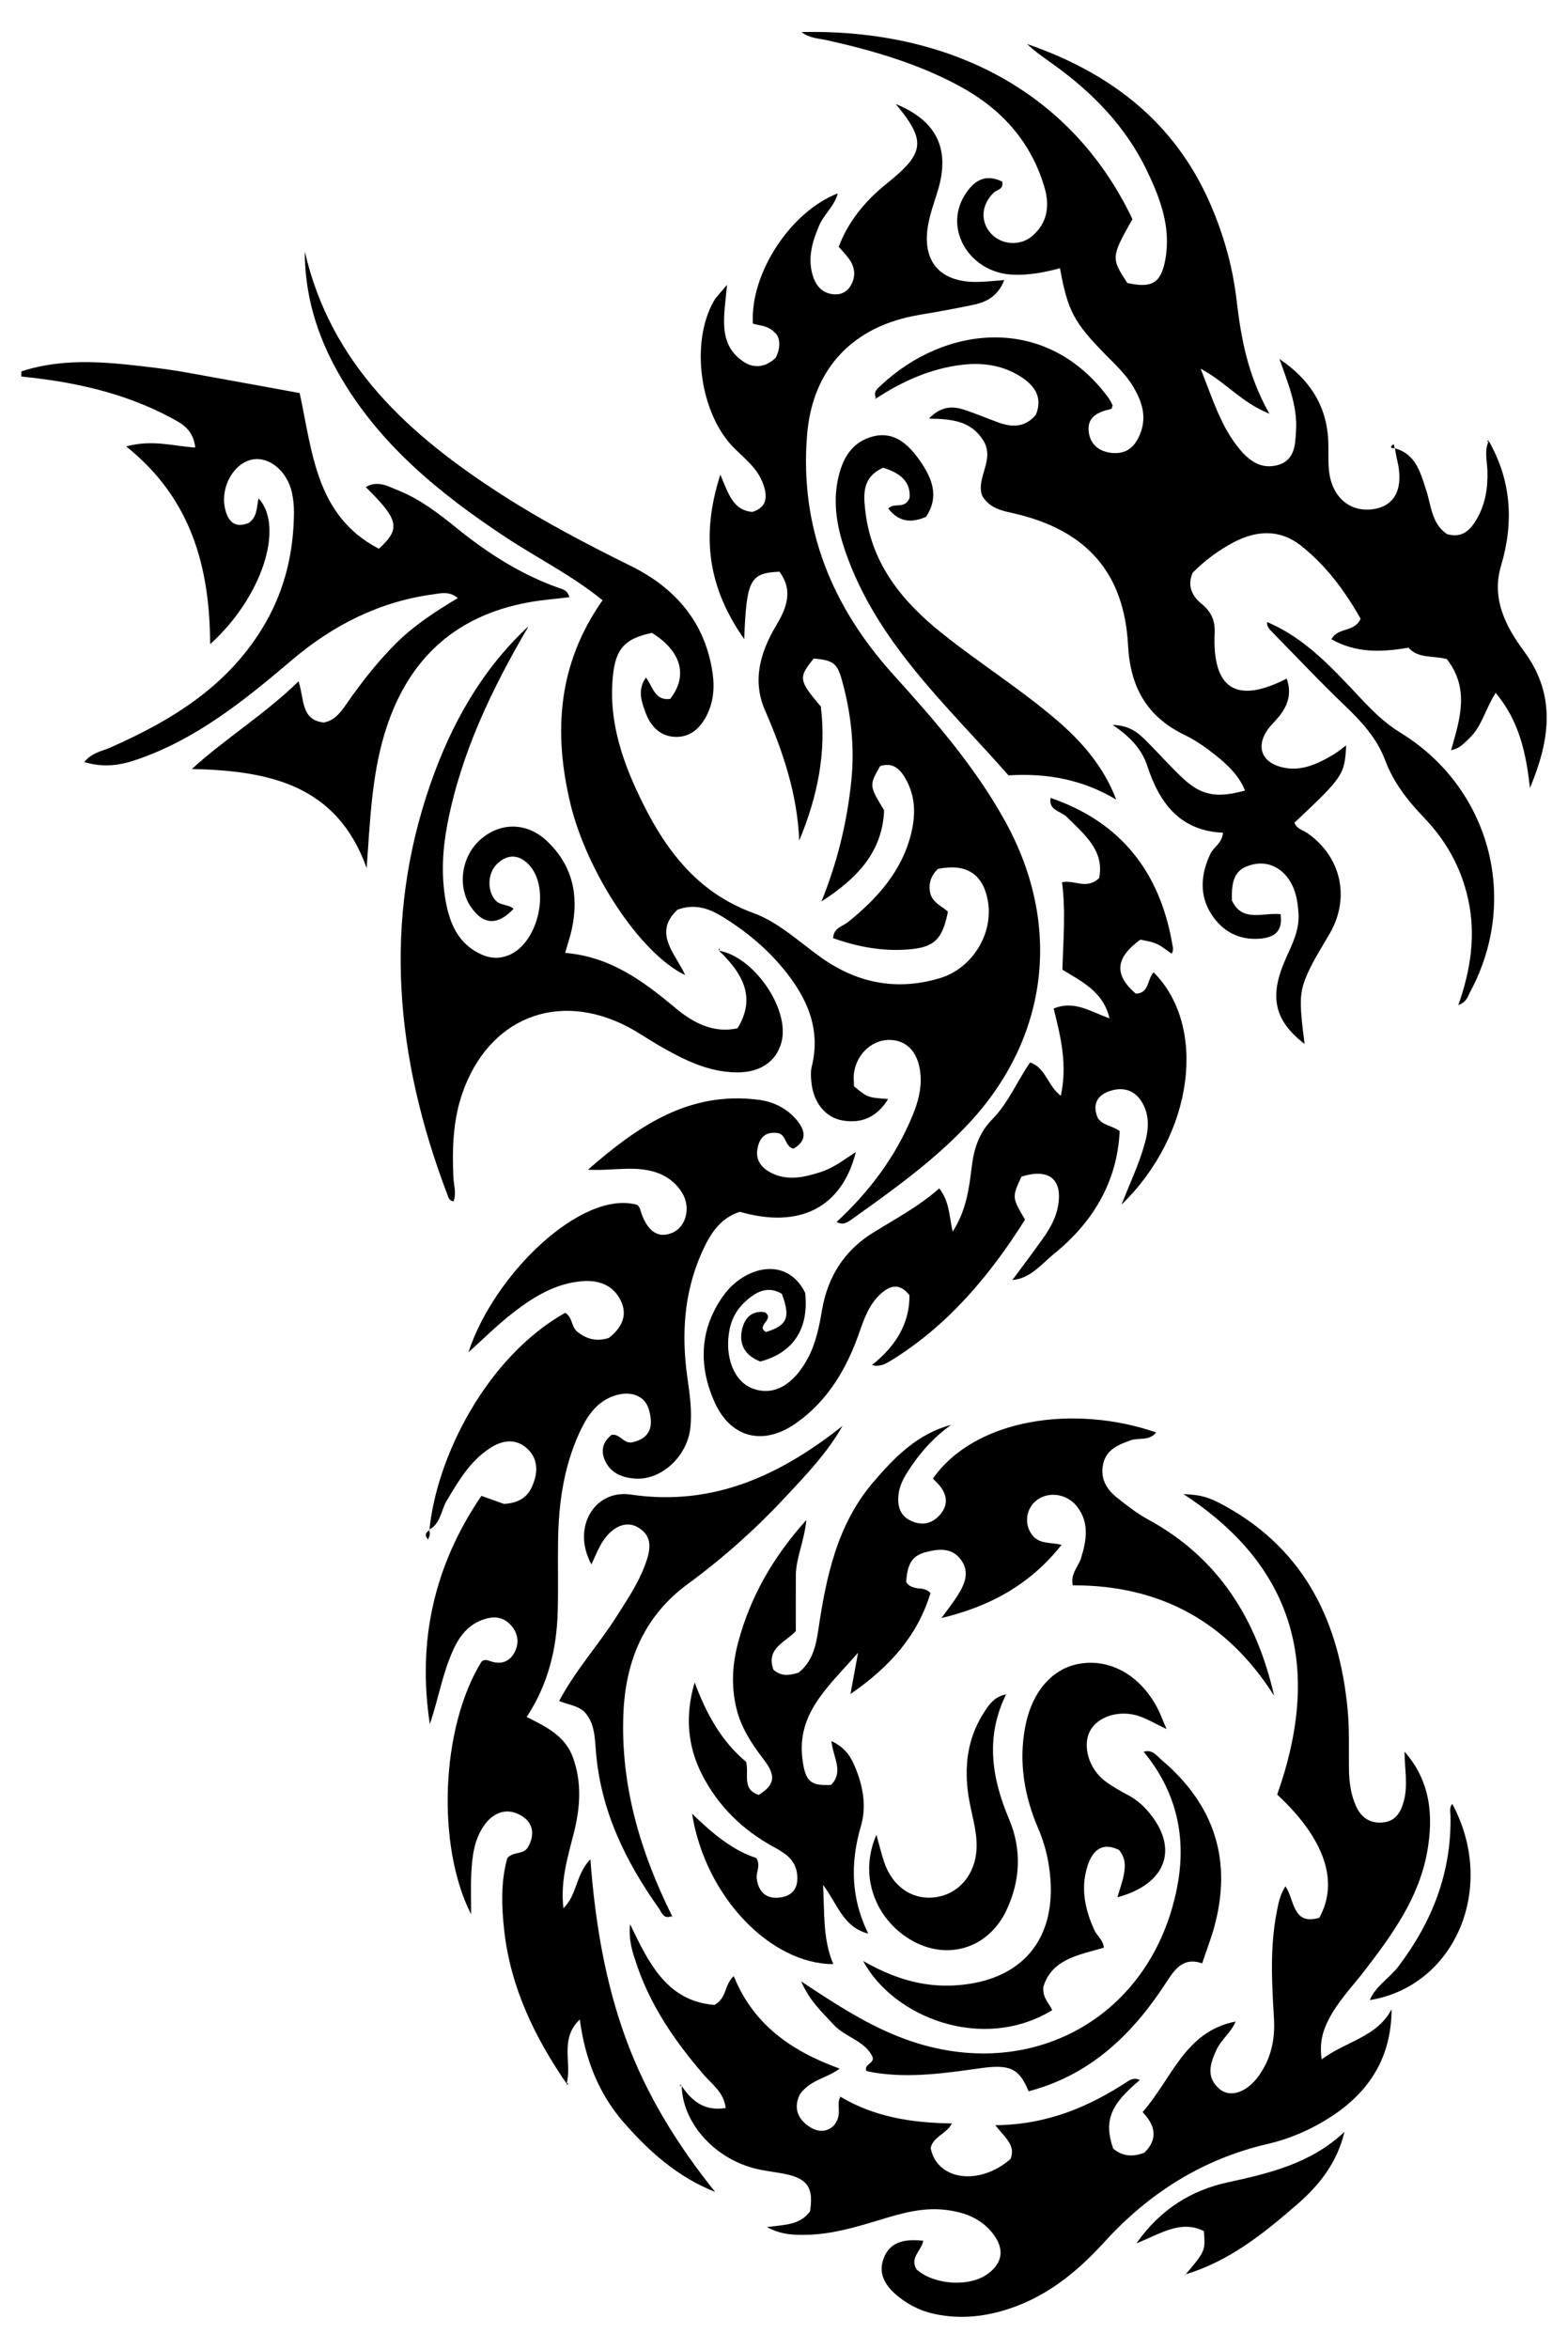
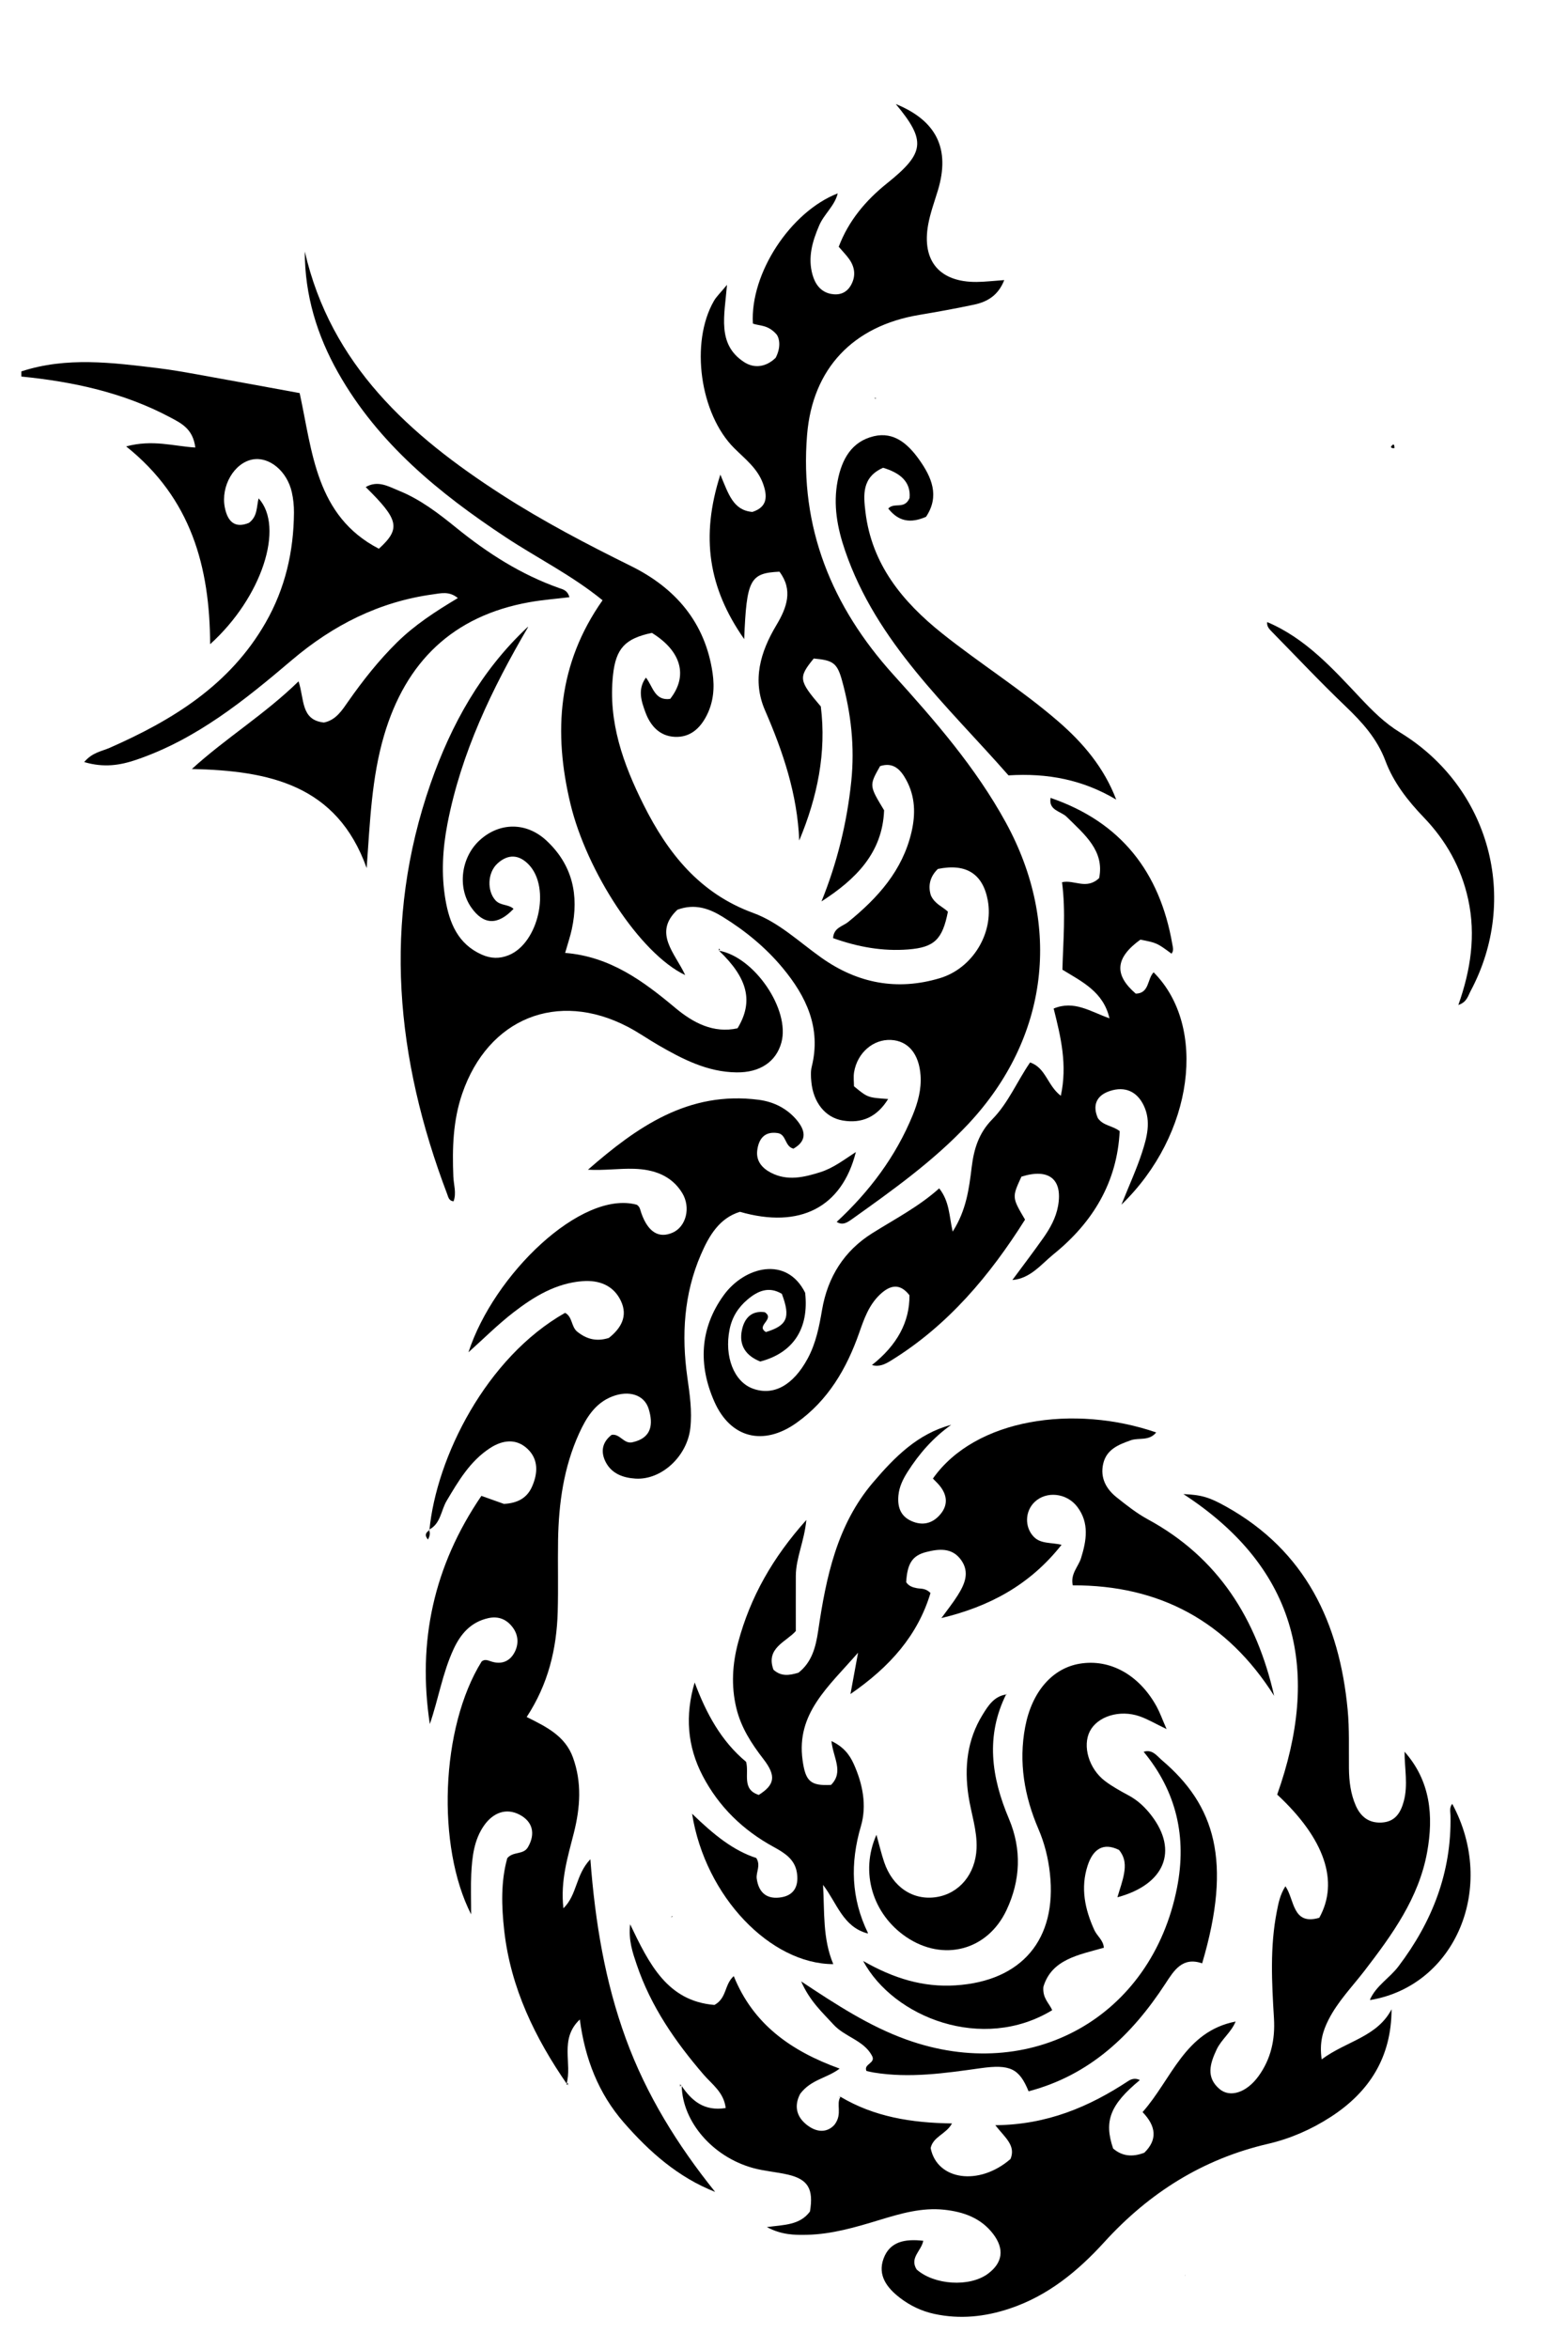
<svg xmlns="http://www.w3.org/2000/svg" version="1.1" id="Layer_1" x="0px" y="0px" viewBox="0 0 1098.338 1644.718" enable-background="new 0 0 1098.338 1644.718" xml:space="preserve">
  <g>
    <path d="M14.931,260.089c31.602-10.361,63.58-6.174,95.514-2.318c9.445,1.14,18.833,2.824,28.204,4.501   c23.436,4.194,46.846,8.527,71.248,12.984c8.943,40.875,11.202,86.066,55.507,108.999   c15.563-14.201,13.902-20.396-9.228-43.192c8.611-5.004,16.061-0.33,23.131,2.51   c15.062,6.05,27.912,15.95,40.382,26.062c21.911,17.767,45.311,32.746,72.058,42.181   c2.52,0.889,5.75,1.44,7.101,6.375c-9.501,1.162-18.871,1.862-28.072,3.508   c-53.535,9.573-86.558,41.696-101.732,93.211c-8.792,29.847-9.862,60.694-12.204,92.954   c-20.909-58.501-68.511-68.157-122.433-69.382c23.887-21.748,50.964-38.188,74.716-61.376   c4.156,12.456,1.458,27.106,17.766,28.84c8.503-1.703,12.746-8.648,17.09-14.849   c10.275-14.666,21.282-28.604,34.065-41.212c12.38-12.211,26.772-21.589,42.673-31.093   c-6.12-5.026-11.869-3.364-17.452-2.599c-37.695,5.166-70.084,21.611-98.857,46.049   c-33.164,28.167-66.901,55.502-108.988,69.802c-11.341,3.853-22.623,5.663-36.441,1.586   c5.687-6.793,12.346-7.544,17.859-9.97c44.302-19.498,84.365-44.138,109.297-87.797   c13.646-23.895,19.587-49.68,19.781-76.948c0.034-4.733-0.459-9.574-1.49-14.191   c-3.302-14.79-15.755-25.071-27.367-23.012c-12.964,2.299-22.546,18.647-19.58,33.652   c1.978,10.006,7.17,14.811,16.928,10.751c6.098-4.583,5.225-11.179,6.743-17.158   c18.299,20.101,2.324,69.419-33.96,102.139c-0.209-54.292-13.318-102.201-58.811-138.502   c18.674-4.999,33.054-0.146,48.427,0.775c-1.617-13.079-9.81-16.976-17.484-21.066   c-32.628-17.387-67.97-25.006-104.389-28.639C14.931,262.473,14.931,261.281,14.931,260.089z" />
-     <path d="M976.755,313.859c14.981,3.929,18.094,16.826,22.172,29.11c3.648,10.991,3.765,23.743,14.648,31.032   c10.303,3.009,16.056-2.437,20.605-10.099c6.262-10.546,8.057-22.111,7.717-34.189   c-0.198-7.02-2.359-14.163,1.007-21.021l-0.3-0.319c16.048,27.968,17.958,57.202,8.813,87.846   c-6.848,22.949,3.217,42.394,16.127,59.853c23.196,31.368,17.699,63.094,4.169,95.685   c-2.758-23.671-7.154-46.462-24.041-66.552c-7.269,11.232-9.615,23.482-18.403,31.7   c-3.404,3.183-6.386,7.111-12.832,8.449c6.135-21.599,13.265-43.009-2.988-63.828   c-8.949-2.524-19.992-0.127-26.849-7.993c-19.291,3.323-36.888,3.727-53.972-5.878   c4.383-8.561,16.3-4.747,20.437-14.362c-10.747-19.066-23.976-37.156-41.833-51.243   c-14.731-11.622-31.098-10.719-47.062-2.317c-10.544,5.55-20.148,12.64-28.77,21.335   c-3.781,8.892-0.789,16.067,6.403,21.879c6.494,5.248,9.412,11.612,9.024,20.177   c-1.774,39.194,15.047,50.231,50.479,32.053c3.554,10.027,1.063,18.39-5.064,26.12   c-2.955,3.728-6.647,6.954-9.147,10.944c-6.967,11.123-3.044,21.119,9.735,24.717   c13.801,3.886,25.686-1.768,37.138-8.539c3.029-1.791,5.738-4.122,8.955-6.469   c-0.978,20.453-2.096,22.104-36.194,54.101c1.496,4.429,6.013,5.213,9.252,7.485   c23.253,16.315,29.795,44.605,15.9,69.37c-4.659,8.303-9.968,16.28-14.105,24.829   c-7.902,16.329-7.993,21.327-3.959,53.282c-21.128-16.269-25.058-33.012-13.291-59.489   c4.609-10.372,9.894-20.328,9.016-32.232c-0.442-5.992-1.169-11.837-3.471-17.423   c-5.219-12.665-16.314-19.252-28.057-16.629c-11.938,2.666-15.718,9.123-15.065,25.428   c7.418,15.441,21.583,8.197,34.035,9.459c1.76,12.39-4.508,16.395-14.727,17.182   c-14.525,1.119-25.927-5.265-33.476-16.748c-8.859-13.477-7.768-28.131-0.983-42.623   c2.269-4.847,8.099-7.186,8.889-14.834c-29.968-1.256-44.502-20.595-53.006-46.654   c-3.792-11.622-11.659-20.334-24.361-28.841c12.495,0.334,18.476,6.029,24.269,11.858   c8.398,8.45,16.299,17.42,24.996,25.543c12.933,12.08,23.758,14.054,43.527,8.53   c-4.235-10.352-11.901-17.68-20.058-24.238c-6.913-5.557-14.338-10.836-22.292-14.673   c-26.399-12.732-38.049-33.489-39.578-62.56c-2.674-50.825-28.851-80.408-78.638-92.256   c-8.616-2.05-17.799-3.219-23.465-12.469c-4.931-12.582,9.313-25.418,0.535-39.152   c-8.668-13.56-21.785-14.74-37.935-15.101c8.296-8.551,16.316-9.005,24.906-6.125   c7.888,2.645,15.577,5.88,23.396,8.739c9.54,3.488,18.639,4.03,26.568-5.137   c5.102-12.447-0.828-20.916-11.681-27.5c-12.272-7.445-25.644-9.254-39.594-7.661   c-22.394,2.556-42.301,11.622-60.96,23.814l0.364-0.453c-2.331-4.317,1.071-6.769,3.452-9   c45.358-42.482,116.141-49.728,159.194,8.657c1.337,1.814,2.233,3.953,3.032,5.396   c-0.491,1.443-0.584,2.433-0.888,2.503c-9.348,2.156-17.852,5.562-15.636,17.432   c1.618,8.666,8.417,12.87,16.822,13.463c10.577,0.746,16.295-5.613,19.547-14.928   c3.887-11.132,0.587-21.093-4.912-30.668c-5.104-8.886-12.517-15.797-19.634-23.023   c-22.563-22.908-26.727-30.968-32.166-60.791c-10.795,2.928-21.758,5.02-32.992,4.54   c-30.029-1.282-48.583-31.497-33.92-55.437c6.163-10.063,14.199-15.698,26.424-9.751   c1.142,5.59-3.695,5.629-5.904,7.739c-8.732,8.344-9.606,20.1-2.031,28.527   c7.273,8.091,20.53,9.178,29.087,1.751c10.705-9.29,12.248-21.274,8.389-34.257   c-9.527-32.044-30.243-54.781-59.206-70.507c-29.039-15.767-60.395-24.927-92.424-32.123   c-6.283-1.412-12.998-1.46-18.438-5.85c102.9-2.259,188.96,41.055,231.761,131.014   c-14.964,26.449-15.034,27.323-3.557,44.698c17.052,3.798,23.433,0.238,26.511-15.997   c4.342-22.897-3.555-43.616-13.259-63.555c-14.661-30.124-37.374-53.453-64.273-72.923   c-6.581-4.763-13.382-9.224-19.229-14.877c57.817,19.986,103.246,54.242,128.32,111.962   c9.316,21.446,15.622,43.594,18.369,66.901c3.119,26.465,7.599,52.715,23.069,80.07   c-19.956-8.097-30.622-22.232-48.182-31.56c8.511,21.355,14.156,40.558,27.313,56.343   c6.881,8.256,14.999,14.113,26.226,11.267c12.799-3.245,12.73-14.834,13.304-24.609   c1.024-17.466-5.933-33.462-11.623-49.774c20.298,13.605,32.808,31.679,34.129,56.419   c0.381,7.133-0.149,14.334,0.534,21.427c1.86,19.293,15.363,30.348,32.467,27.039   c14.361-2.778,19.944-15.277,15.308-34.106c-0.698-2.835-1.095-5.744-1.63-8.619L976.755,313.859z" />
    <path d="M704.531,575.917c-21.102-38.528-49.583-71.195-78.739-103.458c-43.133-47.731-65.777-103.015-60.453-167.965   c3.815-46.554,32.304-76.239,78.433-83.963c12.903-2.161,25.788-4.495,38.583-7.216   c9.264-1.97,16.893-6.439,21.088-17.181c-7.495,0.523-13.397,1.241-19.305,1.294   c-25.858,0.23-38.577-14.566-33.999-40.049c1.464-8.148,4.394-16.043,6.808-24.007   c8.799-29.041-0.838-48.876-29.482-60.526c21.419,25.71,20.383,34.286-6.113,55.509   c-14.989,12.006-27.024,26.343-33.853,44.439c2.809,3.281,5.316,5.797,7.336,8.657   c4.13,5.846,4.749,12.165,1.109,18.452c-3.041,5.251-8.028,7.004-13.783,5.921   c-7.322-1.378-11.164-6.89-13.004-13.362c-3.437-12.09-0.135-23.459,4.692-34.656   c3.452-8.008,10.863-13.67,12.954-22.39c-32.974,12.807-61.434,55.92-59.434,91.14   c4.48,1.826,10.6,0.527,16.824,7.91c1.839,2.78,2.905,8.797-0.854,16.071   c-6.281,6.126-14.559,7.983-22.243,2.928c-18.991-12.496-13.603-32.434-11.854-54.007   c-4.775,5.796-7.428,8.241-9.147,11.223c-16.831,29.204-9.838,79.302,14.303,103.244   c7.574,7.511,16.231,14.098,20.058,24.679c3.22,8.903,3.211,16.434-7.437,19.876   c-13.476-1.12-16.717-12.571-22.431-26.123c-13.989,43.605-8.357,79.42,16.691,115.162   c1.676-41.736,4.065-46.225,24.706-47.193c9.669,12.832,5.186,25.186-2.156,37.442   c-11.215,18.723-17.096,38.621-7.987,59.564c12.683,29.162,22.671,58.794,24.001,91.215   c12.784-30.517,19.153-61.821,15.111-93.849c-15.55-18.219-15.806-20.261-4.959-33.571   c13.473,1.21,16.415,3.071,19.798,15.311c6.397,23.145,8.993,46.621,6.492,70.733   c-3.006,28.974-9.861,56.867-20.854,84.055c23.904-15.413,42.732-33.902,43.859-63.837   c-10.489-17.33-10.489-17.33-2.817-30.91c9.335-3.017,14.413,2.451,18.349,9.714   c6.289,11.603,6.597,23.838,3.655,36.459c-6.302,27.033-23.653,46.153-44.405,63.003   c-3.741,3.037-10.081,3.877-10.519,11.257c17.254,6.17,34.679,9.369,52.725,7.929   c18.279-1.459,23.889-7.045,27.712-26.459c-3.683-3.481-9.209-5.339-11.934-11.376   c-2.115-6.622-0.707-13.147,4.904-18.535c19.788-4.073,31.517,3.404,34.963,22.094   c4.214,22.858-10.621,47.515-33.572,54.392c-29.905,8.96-57.615,3.684-83.043-14.351   c-15.533-11.017-29.817-24.785-47.666-31.297c-37.596-13.716-59.884-41.925-76.818-75.73   c-14.271-28.489-24.944-58.153-21.434-90.886c2.016-18.804,8.654-25.599,27.23-29.516   c20.627,12.696,25.498,30.139,12.807,46.233c-10.947,1.488-12.066-8.744-16.982-14.922   c-6.039,8.271-3.147,16.625-0.397,24.169c3.379,9.267,9.768,16.819,20.64,17.322   c10.769,0.498,17.747-5.957,22.35-15.036c4.734-9.339,5.594-19.388,4.112-29.615   c-5.144-35.51-26.109-59.613-57.07-74.916c-31.011-15.328-61.577-31.296-90.654-50.028   c-64.566-41.594-119.662-90.917-137.931-170.266c-0.019,30.618,8.578,58.735,23.424,84.966   c28.054,49.57,70.741,84.343,117.317,115.127c22.171,14.654,46.23,26.511,67.836,44.122   c-31.324,44.498-34.576,92.296-22.488,142.587c11.318,47.094,48.503,104.695,80.374,119.88   c-7.024-15.329-22.797-29.48-5.42-45.776c12.326-4.546,22.492-0.685,31.66,4.961   c15.77,9.713,30.149,21.506,41.993,35.761c16.572,19.945,27.142,42.065,20.413,69.17   c-0.839,3.379-0.612,7.144-0.277,10.673c1.359,14.278,9.608,24.957,22.013,27.044   c13.396,2.253,24.009-2.472,31.767-15.057c-14.325-1.003-14.325-1.003-23.922-8.91c0-2.92-0.496-6.538,0.088-9.972   c2.308-13.571,13.463-23.1,25.849-22.473c12.018,0.608,19.63,9.731,20.693,24.76   c0.692,9.771-1.829,18.951-5.459,27.823c-11.9,29.09-30.356,53.552-53.275,74.812   c4.156,2.698,7.469,0.391,10.855-2.022c28.613-20.399,57.258-40.822,81.394-66.614   C734.65,726.79,743.984,647.95,704.531,575.917z" />
    <path d="M955.883,1379.891c19.314-25.149,37.969-50.85,43.781-82.928c4.604-25.416,2.356-49.842-15.805-70.331   c-0.048,11.591,2.565,23.242-0.571,34.755c-2.163,7.94-6.001,14.3-15.444,14.833   c-8.976,0.507-14.72-4.065-18.13-11.785c-3.662-8.289-4.722-17.147-4.821-26.173   c-0.149-13.692,0.389-27.466-0.902-41.059c-5.774-60.792-29.451-111.127-85.092-142.198   c-11.73-6.551-17.19-8.238-29.939-8.777c81.139,52.821,95.891,125.355,65.668,210.408   c33.389,30.985,43.482,61.104,29.49,86.274c-19.007,5.588-17.244-12.845-23.726-22.071   c-3.814,6.047-4.875,11.836-6.029,17.7c-4.884,24.831-3.49,49.835-1.991,74.785   c0.896,14.906-2.13,28.496-10.835,40.511c-8.295,11.449-19.865,15.285-27.296,8.99   c-9.656-8.18-6.63-17.864-2.076-27.57c3.406-7.26,10.245-12.072,13.349-19.689   c-35.698,6.957-44.737,40.369-65.177,63.41c9.656,10.037,10.452,19.439,1.224,28.451   c-8.3,3.196-15.536,2.522-21.851-2.956c-6.564-19.276-2.077-30.687,18.679-47.879   c-0.017-0.024-0.034-0.047-0.051-0.072c-2.735-1.394-5.474-0.98-7.915,0.629   c-27.474,18.115-56.951,30.704-93.234,31.014c6.854,8.753,14.519,14.178,10.647,23.656   c-22.067,19.191-51.55,14.827-55.941-7.66c1.799-8.104,10.884-9.715,14.956-17.24   c-28.636-0.379-54.605-4.662-78.125-18.674c-3.317,5.359,1.585,11.809-4.074,19.445   c-4.6,5.34-11.945,6.359-19.812-0.013c-8.532-6.911-7.719-15.192-4.282-21.562   c7.663-10.082,18.539-10.739,27.588-17.585c-34.294-12.392-60.594-31.175-74.162-64.766   c-6.7,5.862-4.69,15.286-13.515,20.186c-33.014-2.688-45.717-28.614-59.082-56.492   c-1.233,11.423,1.773,19.828,4.599,28.203c9.851,29.198,26.957,53.931,46.883,77.085   c5.813,6.754,14.187,12.363,15.448,23.39c-15.04,2.403-23.71-5.002-30.795-15.397   c0.614,25.006,21.558,49.481,49.786,57.353c7.992,2.229,16.438,2.778,24.548,4.652   c14.219,3.284,18.139,10.149,15.496,25.852c-7.021,9.568-18.039,9.291-30.2,10.894   c10.366,5.524,19.308,5.617,28.211,5.413c17.462-0.399,34.039-5.315,50.581-10.346   c14.848-4.517,29.764-8.911,45.565-7.195c13.418,1.457,25.655,5.769,34.178,16.966   c8.044,10.568,6.623,20.177-3.594,27.8c-12.949,9.661-37.857,7.9-50.015-2.947   c-5.138-8.206,3.34-12.978,4.634-20.086c-12.767-1.442-23.35,0.455-27.78,12.402   c-4.369,11.78,2.369,20.578,11.442,27.548c7.156,5.497,15.099,9.309,24.018,11.246   c17.978,3.905,35.429,2.061,52.737-3.69c26.852-8.923,47.833-26.182,66.475-46.657   c31.316-34.395,68.891-58.121,114.499-68.702c15.777-3.66,30.55-10.138,44.126-18.935   c26.953-17.464,42.441-41.712,42.524-75.313c-10.264,19.518-31.451,22.089-48.958,35.068   c-1.681-11.631,0.729-19.713,4.762-27.679C937.094,1401.466,947.192,1391.207,955.883,1379.891z" />
    <path d="M300.789,1071.538c4.885-51.006,39.717-120.913,95.038-152.23c5.26,2.771,4.199,9.688,8.494,13.172   c6.387,5.177,13.475,7.191,22.198,4.381c8.211-6.537,13.58-14.984,8.391-25.924   c-5.169-10.898-15.261-14.692-26.859-13.814c-18.585,1.408-33.947,10.757-48.142,21.689   c-11.23,8.649-21.319,18.781-31.771,28.126c17.713-54.538,79.129-113.791,117.808-103.361   c2.352,1.296,2.521,3.753,3.3,5.952c4.702,13.269,12.243,17.9,21.965,13.599   c9.36-4.141,12.88-17.596,6.621-27.801c-7.599-12.389-20.159-16.462-33.63-16.882   c-10.574-0.33-21.209,1.29-32.36,0.634c34.24-29.823,70.281-55.39,119.638-48.946   c10.287,1.343,19.541,5.893,26.338,13.851c6.014,7.042,8.182,14.524-2.023,20.363   c-6.258-1.548-4.825-10.095-11.156-10.928c-9.109-1.341-13.139,4.072-14.194,11.971   c-0.98,7.338,3.116,12.421,9.458,15.744c11.622,6.089,23.265,3.28,34.727-0.333   c9.091-2.866,16.668-8.757,24.878-14.087c-9.733,38.696-39.141,53.963-81.204,41.851   c-14.508,4.462-21.672,16.816-27.364,29.986c-11.923,27.586-13.629,56.536-9.476,85.934   c1.673,11.843,3.434,23.659,2.084,35.577c-2.249,19.855-20.323,36.468-38.443,35.319   c-8.576-0.544-16.638-3.392-20.855-11.641c-3.632-7.103-2.496-13.829,4.163-18.977   c5.966-1.08,8.62,6.873,14.95,5.089c13.116-3.005,14.311-12.572,11.024-23.255   c-3.04-9.879-13.716-13.263-25.469-8.745c-12.03,4.624-18.296,14.983-23.245,25.839   c-10.809,23.711-14.336,49.042-14.761,74.86c-0.275,16.68,0.219,33.376-0.247,50.047   c-0.727,26.04-6.647,50.734-21.739,73.727c13.568,6.757,26.946,13.156,32.437,28.413   c6.324,17.568,5.077,34.973,0.624,52.691c-4.182,16.639-9.542,33.219-7.331,52.845   c9.793-9.57,8.348-23.27,18.881-34.355c3.389,44.694,10.375,85.971,24.814,125.555   c14.382,39.425,36.214,74.595,62.588,107.401c-25.958-10.219-45.988-27.983-63.901-48.492   c-17.902-20.498-27.294-44.9-30.89-72.268c-14.637,13.861-5.054,30.899-9.383,45.414l0.676,0.316   c-22.631-32.735-39.721-67.748-44.235-107.903c-1.938-17.239-2.418-34.421,2.117-50.736   c4.074-4.997,11.358-2.155,14.54-7.82c5.316-9.225,3.356-17.707-5.731-22.568   c-9.744-5.213-18.863-1.277-24.981,7.359c-7.132,10.067-8.452,22.137-9.044,34.087   c-0.439,8.856-0.086,17.752-0.086,28.267c-24.284-47.421-21.52-130.682,7.37-177.112   c2.22-1.809,4.404-0.736,6.65,0.001c7.361,2.414,13.234-0.12,16.546-6.662   c2.786-5.503,2.566-11.663-1.296-16.963c-4.244-5.824-10.062-8.296-17.211-6.712   c-12.086,2.678-19.306,10.813-24.325,21.626c-7.812,16.829-10.641,35.098-16.674,52.531   c-8.758-57.554,2.604-110.589,36.125-159.763c6.067,2.161,11.477,4.088,15.791,5.624   c9.697-0.525,16.165-4.205,19.648-12.024c4.181-9.384,4.653-19.167-3.153-26.531   c-7.93-7.482-17.493-6.233-26.287-0.495c-13.949,9.101-22.053,22.983-30.33,36.872   c-4.055,6.804-4.122,16.15-12.484,20.286L300.789,1071.538z" />
    <path d="M804.035,1063.914c-7.776-4.223-14.869-9.848-21.834-15.382c-7.434-5.906-11.664-13.755-9.447-23.518   c2.288-10.077,10.697-13.408,19.377-16.485c5.538-1.963,12.767,0.774,17.751-5.471   c-57.416-19.766-126.709-9.864-156.408,32.297c1.588,1.664,3.352,3.268,4.827,5.103   c5.077,6.317,5.894,13.137,0.693,19.56c-4.878,6.024-11.386,8.516-19.134,5.666   c-8.634-3.177-11.339-9.74-10.551-18.423c0.557-6.151,3.187-11.479,6.372-16.505   c8.166-12.885,18.111-24.171,30.623-33.027c-23.511,6.189-39.67,22.654-54.668,40.23   c-25.463,29.841-33.013,66.653-38.52,103.979c-1.704,11.547-4.489,22.07-13.814,29.364   c-6.358,1.902-12.1,2.828-17.508-2.092c-5.664-15.228,9.082-19.558,15.651-27.091   c0-13.697-0.037-26.178,0.01-38.66c0.047-12.458,5.874-23.925,7.369-39.105   c-23.668,26.411-39.258,54.025-47.738,85.596c-4.072,15.159-5.032,30.437-1.347,45.922   c3.255,13.678,10.536,24.931,19.014,35.908c9.184,11.89,7.886,18.06-3.261,25.099   c-12.162-3.897-6.617-14.861-8.876-23.182c-17.492-14.509-27.972-34.018-36.03-55.559   c-6.8,23.012-5.207,44.656,5.606,65.361c11.353,21.737,28.284,38.089,49.673,49.773   c7.573,4.136,14.683,8.529,16.269,17.631c1.487,8.536-0.999,15.918-10.57,17.617   c-9.752,1.731-16.004-2.547-17.488-12.934c-0.662-4.639,3.02-9.198-0.32-14.531   c-16.16-5.256-29.704-16.218-44.979-31.015c9.261,58.286,55.156,105.305,98.91,105.326   c-7.559-18.002-6.053-36.778-7.17-55.49c9.847,12.836,13.862,29.363,31.207,34.012   c0.084-0.095,0.189-0.173,0.279-0.263c-11.818-24.26-12.606-48.91-4.942-74.94   c4.24-14.402,1.248-29.56-5.079-43.572c-3.077-6.815-7.439-12.089-15.587-15.953   c1.248,11.813,8.802,21.496-0.259,30.695c-14.434,0.775-17.912-2.478-19.96-17.333   c-4.51-32.716,17.909-51.169,38.87-75.229c-2.132,11.597-3.517,19.13-5.319,28.938   c27.781-19.147,47.151-41.156,56.06-70.749c-3.526-3.52-6.673-2.845-9.514-3.373   c-2.978-0.553-5.75-1.483-7.515-4.213c0.752-12.833,4.154-18.588,13.982-21.09   c8.813-2.244,18.07-3.293,24.418,5.468c6.325,8.731,2.567,17.086-2.332,24.884   c-3.394,5.403-7.43,10.402-11.179,15.582l-0.233,0.229c0.011,0.019,0.016,0.04,0.026,0.059   c33.084-7.896,61.778-22.884,84.168-51.311c-7.756-1.78-14.701-0.504-19.645-5.766   c-6.263-6.666-6.072-17.618,0.727-24.16c8.177-7.869,22.517-6.483,29.985,3.437   c8.455,11.231,6.404,23.498,2.563,35.84c-1.885,6.054-7.545,10.908-5.802,19.047   c60.898-0.224,108.16,25.302,141.078,77.381C880.183,1133.515,853.361,1090.697,804.035,1063.914z" />
    <path d="M785.529,843.559c50.771-49.086,60.334-124.924,22.548-162.69c-4.558,4.655-2.867,14.712-12.509,14.925   c-15.393-13.258-14.365-25.092,3.244-37.826c11.54,2.294,11.54,2.294,21.788,9.822   c1.748-2.099,0.948-4.44,0.559-6.693c-8.744-50.53-36.103-85.537-85.247-102.359   c-1.573,8.801,7.169,9.215,11.275,13.267c12.537,12.369,26.632,23.821,22.726,42.876   c-8.974,8.45-17.431,0.948-25.991,2.88c2.719,21.048,0.774,41.169,0.265,61.266   c14.033,8.563,28.667,15.521,32.974,34.037c-13.523-4.734-24.714-12.825-39.101-6.836   c5.055,20.1,9.703,39.467,5.01,61.098c-9.495-7.279-10.465-19.622-21.527-23.347   c-9.075,13.153-15.248,28.38-26.484,39.8c-9.409,9.563-12.851,20.667-14.417,33.467   c-1.833,14.98-3.735,30.227-13.33,45.188c-2.506-11.166-2.175-21.031-9.426-30.294   c-14.349,12.869-31.12,21.492-47.02,31.489c-19.517,12.271-31.095,30.501-35.047,53.626   c-1.994,11.667-4.295,23.39-10.086,34.093c-10.1,18.663-23.882,26.359-38.45,20.99   c-13.246-4.881-19.971-22.535-16.255-41.295c1.714-8.655,5.971-15.423,12.53-20.999   c7.308-6.213,15.074-9.482,24.108-4.034c6.226,16.579,3.75,22.202-11.164,26.738   c-7.445-4.48,6.687-8.966-0.818-13.89c-9.102-1.262-14.176,3.991-15.966,12.383   c-2.35,11.015,2.915,18.207,12.833,22.151c23.21-6.101,34.218-23.121,31.431-48.153   c-13.016-26.142-42.568-18.242-57.026,1.697c-16.845,23.231-17.915,49.004-6.54,74.629   c11.356,25.582,34.349,31.125,57.282,14.94c22.32-15.752,35.38-38.166,44.207-63.389   c3.361-9.604,6.684-19.134,14.284-26.436c7.19-6.909,14.14-8.386,20.849,0.294   c0.227,18.617-8.642,35.006-26.271,48.882c4.991,1.502,9.128-0.513,13.243-3.048   c40.256-24.798,69.475-59.873,94.002-98.771c-9.187-15.601-9.187-15.601-2.54-30.087   c19.234-6.101,29.063,1.752,25.648,20.619c-1.506,8.322-5.596,15.602-10.385,22.387   c-7.003,9.919-14.368,19.582-21.586,29.35c0.002,0.003,0.004,0.006,0.006,0.008   c12.687-1.04,20.19-11.067,28.926-18.133c27.436-22.191,44.465-50.37,46.232-86.118   c-5.253-4.011-11.436-3.648-15.284-9.086c-3.823-8.64-1.352-15.823,8.453-19.033   c10.45-3.421,18.947,0.232,23.72,10.276c5.275,11.102,2.146,22.389-1.351,33.118   C796.162,818.647,791.152,829.523,785.529,843.559z" />
    <path d="M503.653,665.723c20.209,19.307,24.296,35.635,12.971,54.331c-16.963,3.76-31.255-3.974-43.547-14.248   c-22.589-18.88-45.701-35.979-77.209-38.538c1.854-6.524,3.562-11.495,4.666-16.597   c5.151-23.816,0.502-45.042-17.758-62.052c-14.001-13.043-32.752-12.947-46.63-0.384   c-13.191,11.94-15.907,33.068-6.065,47.18c8.617,12.355,18.592,12.712,29.642,0.986   c-3.569-3.32-9.117-2.075-12.649-5.945c-5.955-6.526-5.744-19.321,1.44-25.852   c7.428-6.753,15.154-6.296,22.01,0.975c15.344,16.272,6.629,54.816-14.151,63.271   c-6.415,2.61-12.533,2.454-18.971-0.421c-16.704-7.46-22.568-22.18-25.365-38.394   c-3.06-17.735-2.007-35.633,1.408-53.281c9.607-49.642,31.151-94.421,56.46-137.636   c-0.064-0.029-0.115-0.073-0.177-0.105l-0.153,0.091c-32.454,30.342-53.468,68.088-67.883,109.338   c-33.984,97.241-24.376,193.129,11.561,287.747c0.743,1.957,1.167,4.785,4.461,5.01   c2.146-5.772,0.078-11.537-0.157-17.263c-0.809-19.71-0.292-39.213,6.228-58.156   c18.138-52.702,66.627-72.402,115.87-46.808c7.362,3.827,14.196,8.658,21.392,12.822   c17.074,9.88,34.486,18.909,54.921,19.139c16.371,0.185,27.726-7.451,31.396-20.983   C553.581,707.017,528.44,670.078,503.653,665.723z" />
    <path d="M730.854,1391.277c-0.715,8.111,4.236,11.581,6.166,16.354c-48.77,29.623-111.121,5.139-132.416-34.476   c21.557,12.338,42.13,18.497,64.588,17.092c46.527-2.909,71.365-32.184,66.225-78.508   c-1.189-10.716-3.716-20.962-8.018-30.963c-9.842-22.88-13.999-46.691-9.281-71.529   c4.669-24.576,18.956-41.052,38.211-44.252c21.24-3.53,41.684,7.797,53.9,30.091   c2.235,4.079,3.794,8.529,6.926,15.692c-7.964-3.821-13.244-6.989-18.938-8.96   c-13.946-4.827-29.383,0.043-34.769,10.422c-5.344,10.298-0.782,26.29,10.525,34.878   c5.184,3.938,11.003,7.104,16.755,10.211c6.444,3.481,11.558,8.4,15.894,14.075   c18.81,24.614,9.327,48.183-23.902,57.166c1.705-5.939,3.748-11.277,4.677-16.802   c0.879-5.229,1.014-10.736-3.536-16.334c-11.172-5.551-18.304-0.463-22.024,11.007   c-5.06,15.603-1.896,30.561,4.717,45.073c1.931,4.238,6.356,7.123,6.656,12.38   C755.619,1368.896,736.64,1371.942,730.854,1391.277z" />
-     <path d="M470.625,1341.675c-5.813,2.679-7.067-2.483-9.269-5.59c-23.388-33.001-40.623-68.439-43.924-109.562   c-0.799-9.954-0.921-20.413-8.243-27.967c-4.89-4.387-11.108-4.736-17.54-7.469   c11.75-21.976,27.894-39.62,40.513-59.592c7.318-11.581,14.997-22.891,19.745-35.827   c3.654-9.957,6.019-20.137-5.696-26.504c-8.682-4.719-19.101,0.878-25.713,13.079   c-2.191,4.043-3.941,8.324-6.236,13.232c-14.158-26.193,2.499-52.619,27.539-48.919   c57.702,8.527,104.711-13.479,148.38-48.087c-10.803,19.045-25.736,34.551-40.392,50.238   c-20.742,22.201-43.37,42.4-67.847,60.338c-30.872,22.624-43.754,54.105-45.269,90.787   c-2.088,50.525,11.984,97.469,34.305,142.272L470.625,1341.675z" />
    <path d="M781.875,559.923c-23.392-13.951-48.191-18.692-75.456-16.969c-42.959-48.934-92.385-92.949-114.427-157.256   c-5.492-16.022-8.533-32.148-5.237-49.071c2.926-15.024,9.751-27.528,25.469-31.194   c14.018-3.269,23.784,5.502,31.375,16.07c9.024,12.564,14.794,25.84,5.058,40.397   c-10.849,4.718-19.193,3.379-26.46-5.793c4.182-4.636,11.312,0.975,14.926-7.338   c1.057-11.675-7.007-17.746-18.553-21.218c-14.977,6.692-13.754,19.163-12.361,30.836   c4.388,36.792,25.979,63.016,53.775,85.195c26.503,21.147,55.344,39.195,81.066,61.391   C758.71,520.212,773.4,537.592,781.875,559.923z" />
-     <path d="M814.107,1232.759c-3.715-3.167-6.943-8.076-13.013-6.077c23.074,27.887,30.294,59.832,23.417,95.01   c-17.774,90.916-102.454,137.997-189.835,106.415c-25.817-9.331-48.424-24.055-73.489-40.657   c6.053,13.851,14.826,21.665,22.629,30.215c7.967,8.729,21.182,10.995,26.962,21.811   c3.057,5.385-6.19,5.699-3.813,10.746c1.697,0.356,3.421,0.788,5.168,1.072   c25.065,4.076,49.821,0.451,74.582-3.028c20.777-2.92,27.202,0.098,33.776,16.148   c42.793-11.218,72.293-39.321,95.709-75.171c6.178-9.459,12.016-19.196,25.87-14.428   c3.161-9.397,6.189-17.172,8.399-25.172C863.364,1302.949,850.806,1264.039,814.107,1232.759z" />
+     <path d="M814.107,1232.759c-3.715-3.167-6.943-8.076-13.013-6.077c23.074,27.887,30.294,59.832,23.417,95.01   c-17.774,90.916-102.454,137.997-189.835,106.415c-25.817-9.331-48.424-24.055-73.489-40.657   c6.053,13.851,14.826,21.665,22.629,30.215c7.967,8.729,21.182,10.995,26.962,21.811   c3.057,5.385-6.19,5.699-3.813,10.746c1.697,0.356,3.421,0.788,5.168,1.072   c25.065,4.076,49.821,0.451,74.582-3.028c20.777-2.92,27.202,0.098,33.776,16.148   c42.793-11.218,72.293-39.321,95.709-75.171c6.178-9.459,12.016-19.196,25.87-14.428   C863.364,1302.949,850.806,1264.039,814.107,1232.759z" />
    <path d="M704.889,1186.193c-14.695,29.457-10.438,58.404,1.832,87.398c9.063,21.416,8.129,43.091-1.69,63.954   c-13.329,28.32-44.414,36.37-70.266,18.813c-23.492-15.954-32.522-45.337-20.838-71.555   c2.003,7.171,3.412,13.229,5.388,19.096c5.898,17.518,20.238,27.046,36.526,24.54   c16.064-2.472,27.478-16.068,28.214-34.101c0.515-12.623-3.852-24.586-5.688-36.9   c-2.995-20.085-0.884-39.168,9.883-56.665c3.975-6.46,8.215-13.199,16.955-14.27L704.889,1186.193z" />
    <path d="M980.82,512.981c-10.945-6.694-19.329-15.128-27.923-24.246c-19.35-20.527-38.379-41.772-65.279-53.135   c-0.43,3.13,1.675,5.122,3.615,7.099c16.984,17.318,33.622,34.999,51.147,51.753   c11.752,11.235,22.216,22.708,28.094,38.393c5.674,15.139,15.629,27.858,26.905,39.594   c15.559,16.193,26.228,35.188,31.05,57.383c5.448,25.072,1.798,49.328-6.895,73.907   c5.929-1.903,6.789-6.394,8.62-9.829C1064.556,629.389,1043.57,551.358,980.82,512.981z" />
-     <path d="M830.085,1593.166c14.25-16.924,14.25-16.924,13.197-30.881c-16.321-8.02-30.09,1.775-47.253,8.597   c17.034-24.298,39.12-37.301,63.727-42.651c29.927-6.507,58.715-13.387,82.013-35.459   c-5.045,21.258-17.307,37.069-33.03,50.733c-23.645,20.549-47.904,40.043-78.661,49.188L830.085,1593.166z" />
    <path d="M1017.257,1263.151c-2.111,2.495-1.287,5.479-1.232,8.271c0.789,39.663-12.749,74.229-36.465,105.537   c-6.199,8.185-15.634,13.531-19.918,23.229c0.085,0.098,0.147,0.211,0.224,0.314   C1019.636,1390.465,1048.701,1321.337,1017.257,1263.151z" />
    <path d="M300.392,1071.212c1.219,2.226,0.659,4.338-0.574,6.839c-2.532-2.846-1.746-4.807,0.97-6.512   L300.392,1071.212z" />
    <path d="M735.949,558.467c-1.519,0.529-3.038,1.058-0.558,0.194c-2.721,0.169-1.226,0.076,0.269-0.017   C735.661,558.644,735.949,558.466,735.949,558.467z" />
    <polygon points="613.317,279.224 612.391,278.726 613.681,278.771  " />
-     <path d="M1042.904,308.692c-0.416-0.019-0.832-0.038-1.248-0.058c0.371,1.214,0.687,1.127,0.949-0.262   L1042.904,308.692z" />
    <polygon points="470.978,1342.104 470.237,1342.549 470.625,1341.675  " />
    <path d="M396.765,1459.533c2.301-0.622,1.058,1.978,1.102-0.348c0.016-0.877-1.089-0.673-0.426,0.664   L396.765,1459.533z" />
    <path d="M477.491,1460.271c-2.384,0.033-0.332-2.118-1.149,0.075c-0.28,0.752,0.767,0.907,0.572-0.494   L477.491,1460.271z" />
    <polygon points="588.789,1468.129 587.272,1468.371 588.361,1468.036  " />
    <path d="M503.276,665.351c0.373-0.134,0.746-0.268,1.119-0.403c-0.877-0.93-1.127-0.673-0.748,0.773   L503.276,665.351z" />
    <path d="M977.035,313.564c-1.339,0.792-3.141-0.171-2.62-0.899c1.913-2.675,2.427-1.002,2.341,1.193   C976.755,313.859,977.035,313.564,977.035,313.564z" />
    <polygon points="830.077,1592.693 829.864,1594.16 830.085,1593.166  " />
  </g>
</svg>